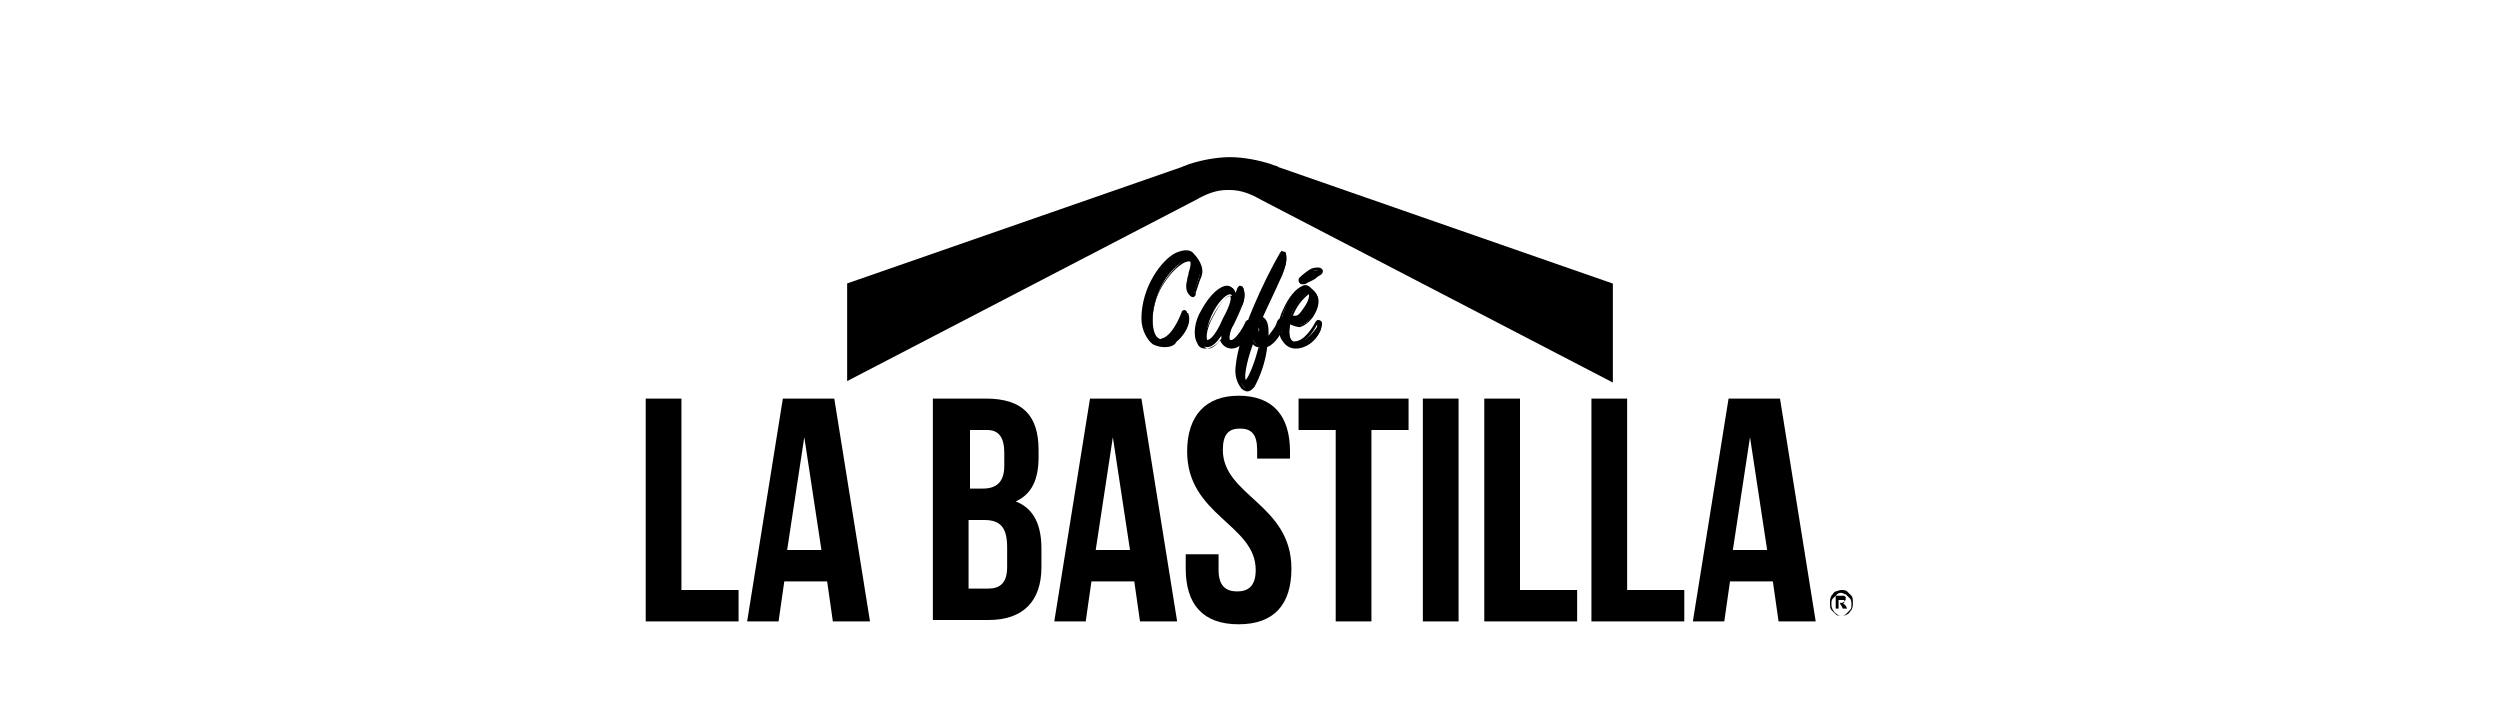
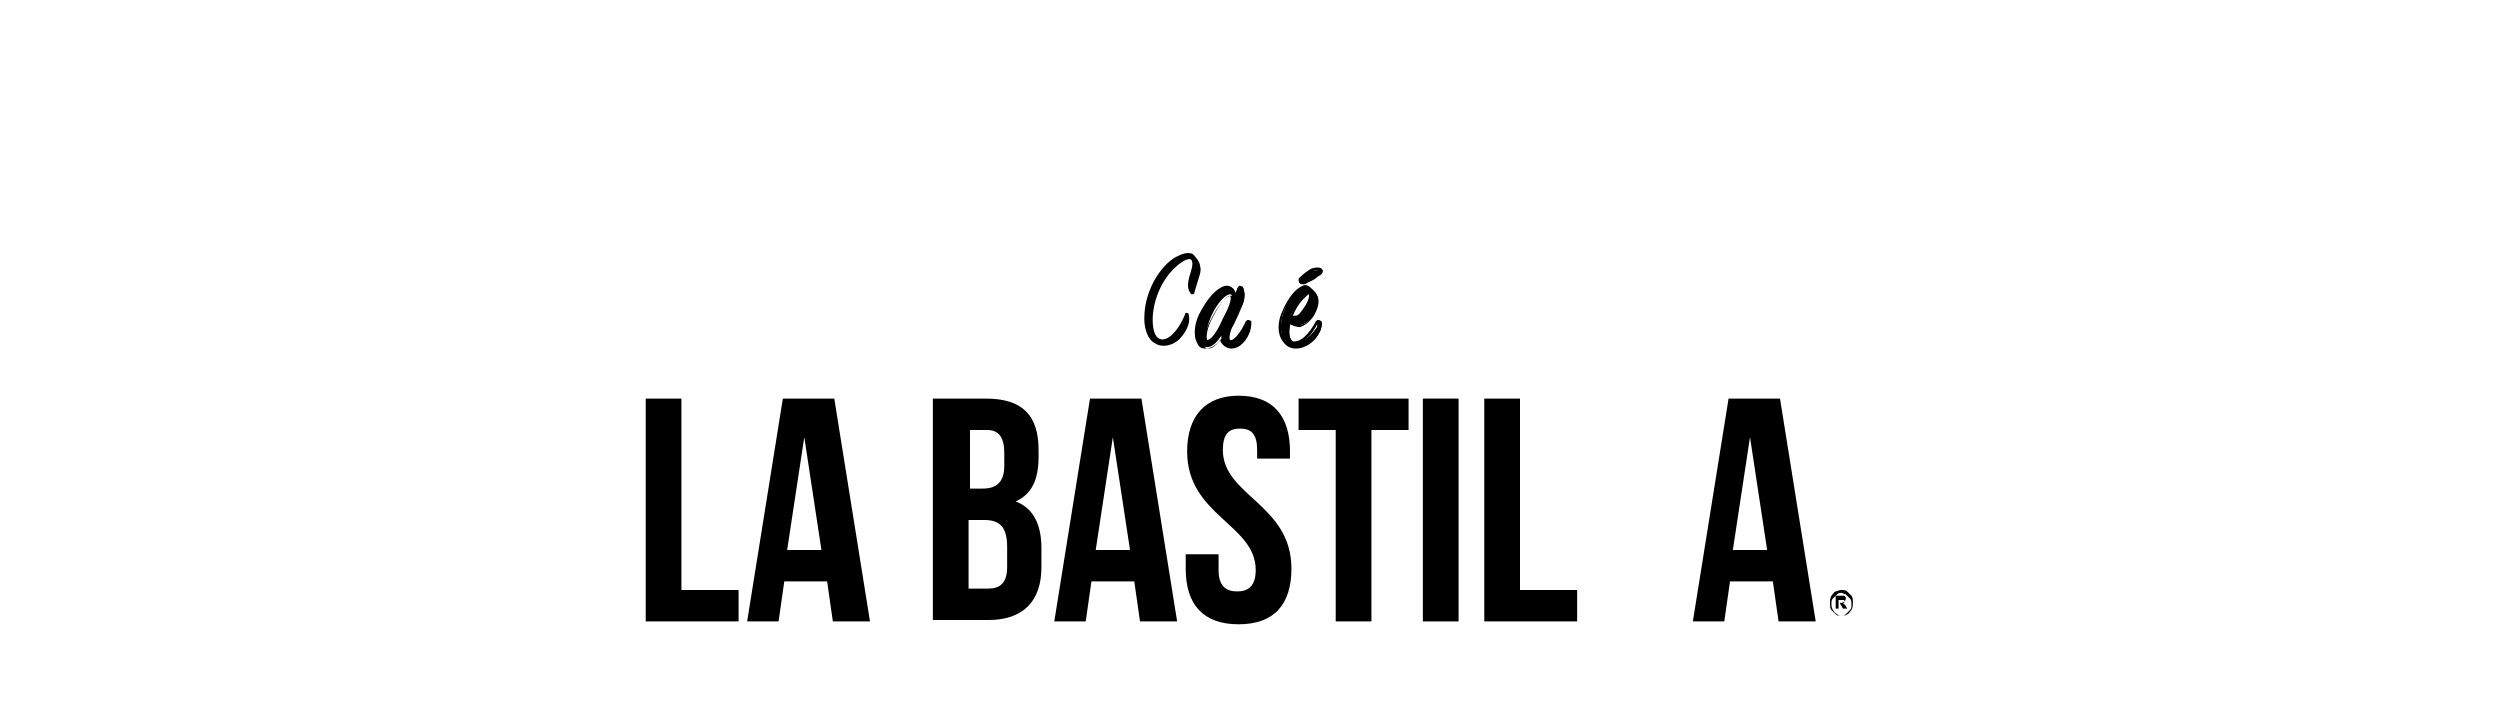
<svg xmlns="http://www.w3.org/2000/svg" xmlns:xlink="http://www.w3.org/1999/xlink" version="1.1" id="Capa_1" x="0px" y="0px" viewBox="0 0 175 50" style="enable-background:new 0 0 175 50;" xml:space="preserve">
  <style type="text/css">
	.st0{clip-path:url(#SVGID_00000008114448623296837510000012299756865408253840_);}
</style>
  <g>
    <g>
      <g>
        <defs>
          <rect id="SVGID_1_" x="59.3" y="6.3" width="53.6" height="24.5" />
        </defs>
        <clipPath id="SVGID_00000145032968997816592110000007925438909597695664_">
          <use xlink:href="#SVGID_1_" style="overflow:visible;" />
        </clipPath>
        <g style="clip-path:url(#SVGID_00000145032968997816592110000007925438909597695664_);">
-           <path d="M89.5,11.7c-0.1-0.1-0.3-0.1-0.5-0.2c-0.9-0.3-2-0.5-2.9-0.5c0,0,0,0,0,0v0c0,0,0,0,0,0c0,0,0,0,0,0v0c0,0,0,0,0,0      c-0.9,0-2,0.2-2.9,0.5c-0.2,0.1-0.3,0.1-0.5,0.2L9.4,37.2v15.4L83.7,14c0.7-0.4,1.4-0.7,2.2-0.7c0,0,0.1,0,0.1,0c0,0,0,0,0,0      l0,0c0,0,0,0,0,0c0,0,0,0,0,0h0c0,0,0,0,0,0c0,0,0.1,0,0.1,0c0.8,0,1.5,0.3,2.2,0.7l74.7,38.8V37.3L89.5,11.7z" />
-         </g>
+           </g>
      </g>
      <g>
        <g>
          <path d="M47.7,27.9v13.4h4v2.2h-6.5V27.9H47.7z" />
          <path d="M58.3,43.5l-0.4-2.8h-3l-0.4,2.8h-2.2l2.5-15.6h3.6l2.5,15.6H58.3z M57.5,38.5l-1.2-7.9l-1.2,7.9H57.5z" />
          <path d="M72.7,31.5V32c0,1.6-0.5,2.6-1.6,3.1c1.3,0.5,1.8,1.7,1.8,3.3v1.3c0,2.4-1.3,3.7-3.7,3.7h-3.9V27.9H69      C71.6,27.9,72.7,29.1,72.7,31.5z M67.8,34.2h1c0.9,0,1.5-0.4,1.5-1.6v-0.9c0-1.1-0.4-1.6-1.2-1.6h-1.2V34.2z M67.8,41.2h1.4      c0.8,0,1.3-0.4,1.3-1.5v-1.4c0-1.4-0.5-1.9-1.6-1.9h-1.1V41.2z" />
          <path d="M79.8,43.5l-0.4-2.8h-3L76,43.5h-2.2l2.5-15.6h3.6l2.5,15.6H79.8z M79.1,38.5l-1.2-7.9l-1.2,7.9H79.1z" />
          <path d="M86.7,27.7c2.4,0,3.6,1.4,3.6,3.9v0.5H88v-0.6c0-1.1-0.4-1.5-1.2-1.5c-0.8,0-1.2,0.4-1.2,1.5c0,3.2,4.8,3.8,4.8,8.3      c0,2.5-1.2,3.9-3.7,3.9s-3.7-1.4-3.7-3.9v-1h2.3v1.1c0,1.1,0.5,1.5,1.3,1.5c0.8,0,1.3-0.4,1.3-1.5c0-3.2-4.8-3.8-4.8-8.3      C83.1,29.1,84.4,27.7,86.7,27.7z" />
          <path d="M98.6,27.9v2.2h-2.6v13.4h-2.5V30.1h-2.6v-2.2H98.6z" />
          <path d="M102.1,27.9v15.6h-2.5V27.9H102.1z" />
          <path d="M106.4,27.9v13.4h4v2.2h-6.5V27.9H106.4z" />
-           <path d="M113.9,27.9v13.4h4v2.2h-6.5V27.9H113.9z" />
          <path d="M124.5,43.5l-0.4-2.8h-3l-0.4,2.8h-2.2l2.5-15.6h3.6l2.5,15.6H124.5z M123.7,38.5l-1.2-7.9l-1.2,7.9H123.7z" />
        </g>
        <path d="M128.9,41.3c0.1,0,0.3,0,0.4,0.1c0.1,0.1,0.2,0.2,0.3,0.3c0.1,0.1,0.1,0.3,0.1,0.5c0,0.2,0,0.3-0.1,0.5     c-0.1,0.1-0.2,0.3-0.3,0.3c-0.1,0.1-0.3,0.1-0.4,0.1c-0.2,0-0.3,0-0.4-0.1c-0.1-0.1-0.2-0.2-0.3-0.3c-0.1-0.1-0.1-0.3-0.1-0.5     c0-0.2,0-0.3,0.1-0.5c0.1-0.1,0.2-0.3,0.3-0.3C128.6,41.4,128.7,41.3,128.9,41.3 M128.9,41.5c-0.1,0-0.2,0-0.3,0.1     c-0.1,0.1-0.2,0.2-0.3,0.3c-0.1,0.1-0.1,0.2-0.1,0.4c0,0.1,0,0.2,0.1,0.4c0.1,0.1,0.1,0.2,0.3,0.3c0.1,0.1,0.2,0.1,0.3,0.1     c0.1,0,0.2,0,0.3-0.1c0.1-0.1,0.2-0.2,0.3-0.3c0.1-0.1,0.1-0.2,0.1-0.4c0-0.1,0-0.3-0.1-0.4c-0.1-0.1-0.2-0.2-0.3-0.3     C129.1,41.6,129,41.5,128.9,41.5 M128.5,42.7v-1h0.2c0.2,0,0.3,0,0.3,0c0.1,0,0.1,0,0.1,0c0,0,0.1,0.1,0.1,0.1c0,0,0,0.1,0,0.1     c0,0.1,0,0.1-0.1,0.2c0,0-0.1,0.1-0.2,0.1c0,0,0,0,0.1,0c0,0,0,0,0.1,0.1c0,0,0,0,0.1,0.1l0.1,0.2H129l-0.1-0.2     c-0.1-0.1-0.1-0.2-0.1-0.2c0,0-0.1,0-0.1,0h0v0.4H128.5z M128.7,42.2L128.7,42.2c0.2,0,0.3,0,0.3,0c0,0,0,0,0.1,0c0,0,0,0,0-0.1     s0-0.1,0-0.1c0,0,0,0-0.1,0c0,0-0.1,0-0.2,0h-0.1V42.2z" />
      </g>
      <g>
        <g>
          <g>
            <path d="M83.2,22c0.2,0.7-0.3,1.4-0.7,1.8c-0.6,0.5-1.3,0.5-1.7,0.2c-0.4-0.2-0.7-0.9-0.7-1.7c0-2.2,1.4-4,2.4-4.4       c0.4-0.2,0.9-0.3,1.1,0c0.2,0.2,0.4,0.5,0.4,0.7c0.1,0.3,0,0.6-0.1,0.9c-0.1,0.3-0.2,0.7-0.3,1c0,0.1-0.1,0.1-0.2,0.1       c-0.2-0.2-0.3-0.5-0.2-1c0.1-0.5,0.4-1.1,0.2-1.4c-0.2-0.3-1.5,0.5-2.2,2c-0.7,1.5-0.6,3-0.2,3.4c0.5,0.5,1.4-0.2,2-1.7       C83.1,21.9,83.2,21.9,83.2,22z" />
-             <path d="M81.5,24.3c-0.3,0-0.6-0.1-0.8-0.2c-0.4-0.3-0.8-1-0.8-1.8c0-2.2,1.4-4.1,2.4-4.6c0.7-0.3,1.1-0.2,1.3,0.1       c0.2,0.2,0.4,0.5,0.5,0.8c0.1,0.3,0.1,0.6-0.1,1c-0.1,0.3-0.2,0.6-0.3,0.9l0,0.1c0,0.1-0.1,0.2-0.2,0.2c0,0-0.1,0-0.2-0.1       c-0.1-0.1-0.4-0.4-0.2-1.1c0-0.2,0.1-0.3,0.1-0.5c0.1-0.3,0.2-0.7,0.1-0.8c0,0,0,0-0.1,0c-0.4,0-1.3,0.7-2,2       c-0.7,1.4-0.6,2.9-0.3,3.3c0.1,0.1,0.3,0.2,0.4,0.1c0.5-0.1,1-0.8,1.4-1.8c0-0.1,0.1-0.2,0.2-0.2c0,0,0,0,0,0       c0.1,0,0.2,0.1,0.2,0.2v0c0.2,0.7-0.3,1.5-0.7,1.9C82.3,24.2,81.9,24.3,81.5,24.3z M83.1,17.8c-0.2,0-0.4,0.1-0.6,0.2       c-0.8,0.4-2.3,2.2-2.3,4.3c0,0.8,0.3,1.4,0.7,1.6c0.4,0.3,1,0.3,1.6-0.2c0.3-0.2,0.8-0.9,0.7-1.6c-0.5,1.1-1,1.7-1.6,1.8       c-0.2,0-0.5,0-0.6-0.2c-0.5-0.5-0.5-2.1,0.2-3.5c0.7-1.3,1.7-2.1,2.1-2.2c0.2,0,0.2,0,0.3,0.1c0.2,0.2,0.1,0.6-0.1,1       c0,0.1-0.1,0.3-0.1,0.5c-0.1,0.4,0,0.7,0.2,0.9l0,0l0-0.1c0.1-0.3,0.2-0.6,0.3-0.9c0.1-0.3,0.1-0.6,0.1-0.8       c-0.1-0.2-0.3-0.5-0.4-0.7C83.4,17.9,83.3,17.8,83.1,17.8z" />
          </g>
          <g>
            <path d="M86.8,20.2c0.1-0.1,0.1-0.2,0.2-0.1c0.1,0.2,0.2,0.6,0,1.1c-0.2,0.5-0.6,1.2-0.8,1.8c-0.2,0.6-0.2,1,0.1,1       c0.3,0,0.8-0.7,1.1-1.4c0-0.1,0.1-0.1,0.1,0s0,0.3-0.1,0.6c-0.2,0.6-0.7,1.1-1.2,1.1c-0.4,0-0.7-0.4-0.7-0.8       c-0.3,0.4-0.6,0.8-1,0.8c-0.8,0-0.9-1.3-0.2-2.5c0.7-1.2,1.3-1.7,1.7-1.7c0.4,0,0.5,0.3,0.5,0.7C86.6,20.6,86.7,20.4,86.8,20.2       z M86.1,20.6c-0.3,0-0.9,0.6-1.3,1.5c-0.4,0.9-0.5,1.8-0.2,1.8c0.3,0,0.8-0.6,1.2-1.5C86.3,21.3,86.4,20.6,86.1,20.6z" />
            <path d="M86.2,24.4C86.2,24.4,86.2,24.4,86.2,24.4c-0.4,0-0.7-0.3-0.8-0.6c-0.2,0.3-0.6,0.6-1,0.6c-0.3,0-0.5-0.1-0.6-0.4       c-0.3-0.5-0.2-1.5,0.3-2.3c0.6-1.1,1.3-1.7,1.8-1.7c0.2,0,0.3,0.1,0.4,0.2c0.1,0.1,0.1,0.2,0.2,0.3c0-0.1,0.1-0.2,0.1-0.3l0,0       c0,0,0.1-0.2,0.2-0.2c0,0,0,0,0,0c0,0,0.1,0,0.2,0.1c0.1,0.2,0.2,0.7,0,1.2c-0.1,0.2-0.2,0.5-0.3,0.7c-0.2,0.4-0.3,0.7-0.5,1       c-0.2,0.4-0.2,0.7-0.1,0.8c0,0,0,0,0.1,0c0.2,0,0.7-0.6,1-1.3c0.1-0.1,0.1-0.1,0.2-0.1c0,0,0.1,0,0.2,0.1c0,0.1,0,0.4-0.1,0.7       C87.3,23.8,86.8,24.4,86.2,24.4z M85.6,23.1v0.4c0,0.3,0.1,0.7,0.6,0.7c0.4,0,0.9-0.5,1.1-1c0.1-0.1,0.1-0.3,0.1-0.4       c-0.3,0.6-0.7,1.3-1.1,1.3c-0.1,0-0.2,0-0.3-0.1c-0.2-0.2,0-0.7,0.1-1c0.1-0.3,0.3-0.7,0.5-1c0.1-0.3,0.3-0.5,0.3-0.7       c0.2-0.5,0.1-0.8,0-1c0,0,0,0,0,0l0,0c-0.1,0.1-0.2,0.3-0.3,0.6l-0.2,0.6l0-0.4c0,0.4-0.3,1.1-0.5,1.5       c-0.5,1.1-0.9,1.6-1.3,1.6c0,0,0,0,0,0c-0.1,0-0.2-0.1-0.2-0.1c-0.2-0.3,0-1.1,0.4-1.8c0.4-0.8,1-1.6,1.4-1.6c0,0,0,0,0,0l0,0       c0.1,0,0.1,0.1,0.2,0.1c0,0.1,0,0.1,0,0.2l0,0c0-0.2,0-0.4-0.1-0.5c-0.1-0.1-0.1-0.1-0.2-0.1c-0.4,0-1,0.4-1.6,1.6       c-0.5,0.9-0.5,1.7-0.3,2.1c0.1,0.2,0.2,0.3,0.4,0.3c0.3,0,0.6-0.3,0.9-0.7L85.6,23.1z M86.1,20.7c-0.2,0-0.7,0.5-1.2,1.5       c-0.4,0.7-0.5,1.4-0.4,1.6c0,0,0,0,0,0c0.1,0,0.5-0.1,1.1-1.5C86.2,21.2,86.2,20.8,86.1,20.7L86.1,20.7       C86.1,20.7,86.1,20.7,86.1,20.7z M86.9,20.2L86.9,20.2L86.9,20.2z" />
          </g>
          <g>
-             <path d="M88.7,23.4c0,0.1,0,0.2,0,0.3c0.3-0.3,0.6-0.8,0.9-1.3c0-0.1,0.1-0.1,0.2,0c0,0.2,0,0.4-0.1,0.6       c-0.1,0.2-0.5,0.8-1,1.1c-0.1,1-0.5,2.2-0.9,2.8c-0.3,0.4-0.5,0.5-0.7,0.2c-0.2-0.2-0.5-0.6-0.4-1.5c0.2-2.3,2.1-6.2,3.1-7.9       c0.1-0.1,0.2-0.1,0.2,0c0.1,0.3,0.1,0.8-0.3,1.5c-0.3,0.7-0.9,1.8-1.4,2.9C88.6,22.4,88.7,22.8,88.7,23.4z M87.1,26.7       c0.2,0.3,0.8-1.1,1.1-2.5c-0.2,0-0.4-0.2-0.5-0.4C87.2,25.2,86.9,26.5,87.1,26.7z M88.3,23.2c0-0.4-0.1-0.7-0.1-0.7       c-0.1,0-0.2,0.6-0.2,0.8c0,0.3,0.1,0.5,0.2,0.6C88.2,23.7,88.3,23.4,88.3,23.2z" />
-             <path d="M87.3,27.4c-0.1,0-0.3-0.1-0.4-0.2c-0.3-0.4-0.5-0.9-0.4-1.6c0.2-2.2,2-6,3.1-7.9c0.1-0.1,0.1-0.2,0.2-0.1       c0.1,0,0.2,0.1,0.2,0.2c0.1,0.4,0,0.9-0.3,1.6l-0.1,0.2c-0.3,0.7-0.8,1.7-1.2,2.6c0.4,0.2,0.4,0.8,0.4,1.2c0,0,0,0,0,0.1       c0.2-0.3,0.5-0.6,0.6-1c0.1-0.2,0.2-0.2,0.2-0.2c0,0,0.1,0,0.2,0.2c0,0.2,0,0.4-0.1,0.7c-0.1,0.3-0.5,0.9-1,1.1       c-0.1,1-0.5,2.1-0.9,2.8C87.6,27.3,87.5,27.4,87.3,27.4C87.3,27.4,87.3,27.4,87.3,27.4z M89.8,17.9c-1,1.9-2.8,5.7-3,7.8       c-0.1,0.6,0,1.1,0.3,1.4c0.1,0.1,0.2,0.1,0.2,0.1c0.1,0,0.2-0.1,0.3-0.3c0.4-0.6,0.7-1.7,0.9-2.7l0-0.1l0.1,0       c0.5-0.2,0.9-0.8,0.9-1c0-0.1,0.1-0.3,0.1-0.5c-0.2,0.5-0.6,1-0.9,1.3L88.5,24l0-0.3c0-0.1,0-0.2,0-0.3v0c0-0.6-0.1-1-0.4-1.1       l-0.1,0l0-0.1c0.4-1,0.9-2,1.3-2.7l0.1-0.2C89.9,18.5,89.8,18.1,89.8,17.9z M87.1,26.9c-0.1,0-0.1,0-0.2-0.1       c-0.3-0.4,0.3-2.3,0.6-3l0.1-0.3l0.1,0.3c0.1,0.2,0.2,0.3,0.4,0.3l0.1,0l0,0.1C88.1,25.3,87.5,26.8,87.1,26.9       C87.1,26.9,87.1,26.9,87.1,26.9z M87.2,26.7L87.2,26.7L87.2,26.7C87.2,26.7,87.2,26.7,87.2,26.7z M87.7,24.1       c-0.5,1.4-0.6,2.3-0.5,2.5c0.2-0.2,0.6-1.1,0.9-2.3C87.9,24.3,87.8,24.2,87.7,24.1z M88.3,24.1l-0.1,0c-0.1,0-0.3-0.2-0.3-0.7       c0,0,0-0.8,0.2-0.9l0.1,0l0.1,0c0.2,0.1,0.2,0.8,0.2,0.8v0c0,0.2,0,0.5-0.1,0.7L88.3,24.1z M88.1,22.9c0,0.1,0,0.3,0,0.5       c0,0.1,0,0.2,0,0.3c0-0.2,0-0.3,0-0.5C88.2,23.1,88.1,23,88.1,22.9z" />
-           </g>
+             </g>
          <g>
            <path d="M90.7,24c0.7,0,1.3-0.8,1.7-1.4c0-0.1,0.1-0.1,0.1,0c0,0.1,0,0.4-0.1,0.6c-0.3,0.6-1,1.1-1.6,1.1       c-1.1,0-1.4-1.3-0.9-2.6c0.5-1.3,1.4-1.8,1.8-1.5c0.2,0.2,0.4,0.3,0.5,0.5c0.1,0.2,0.1,0.9-0.3,1.4c-0.4,0.6-1,0.9-1.5,0.3       C90.1,23.3,90.3,24,90.7,24z M91.4,21.7c0.3-0.4,0.4-1,0.3-1.1c-0.2-0.2-0.9,0.4-1.3,1.4c0,0.1-0.1,0.1-0.1,0.2       C90.8,22.5,91.1,22,91.4,21.7z M92.4,19.2c-0.3,0.2-0.7,0.5-1,0.6c-0.2,0.1-0.3,0.1-0.4,0c-0.1,0-0.1-0.1,0-0.2       c0.2-0.2,0.6-0.5,0.8-0.6c0.2-0.1,0.5-0.1,0.6,0C92.5,19,92.5,19.1,92.4,19.2z" />
            <path d="M90.7,24.4c-0.4,0-0.7-0.2-0.9-0.5c-0.4-0.5-0.4-1.4,0-2.2c0.4-0.9,0.9-1.5,1.4-1.7c0.2-0.1,0.4,0,0.5,0.1       c0.2,0.2,0.4,0.3,0.5,0.6c0.2,0.3,0.1,0.9-0.3,1.5c-0.3,0.4-0.6,0.6-0.9,0.7c-0.2,0-0.5-0.1-0.7-0.2c-0.1,0.5-0.1,0.9,0.1,1.1       c0.1,0.1,0.1,0.1,0.2,0.1c0,0,0,0,0,0c0.7,0,1.3-1,1.5-1.4c0.1-0.1,0.1-0.1,0.2-0.1c0,0,0.1,0,0.2,0.1c0.1,0.1,0,0.5-0.1,0.7       C92.1,23.9,91.4,24.4,90.7,24.4C90.7,24.4,90.7,24.4,90.7,24.4z M91.4,20.2c-0.1,0-0.1,0-0.2,0c-0.3,0.1-0.9,0.6-1.3,1.5       c-0.3,0.8-0.3,1.6,0,2c0.2,0.3,0.4,0.4,0.7,0.4c0,0,0,0,0,0c0.6,0,1.2-0.4,1.5-1c0.1-0.1,0.1-0.3,0.1-0.4       c-0.3,0.6-0.9,1.4-1.6,1.4c0,0,0,0-0.1,0h0c-0.2,0-0.3-0.1-0.4-0.2C90,23.6,90,23,90.2,22.4l0.1-0.2l0,0l0,0       c0-0.1,0-0.1,0.1-0.2c0.3-0.9,0.9-1.4,1.2-1.5c0.1,0,0.2,0,0.2,0.1c0.2,0.2-0.2,1-0.3,1.2l0,0c-0.2,0.3-0.4,0.6-0.7,0.7       c-0.1,0-0.2,0-0.3-0.1c0.2,0.2,0.4,0.3,0.6,0.3c0.3,0,0.6-0.3,0.7-0.6c0.3-0.5,0.4-1.1,0.3-1.3c-0.1-0.2-0.3-0.3-0.5-0.5       C91.5,20.2,91.4,20.2,91.4,20.2z M90.5,22.1c0.1,0,0.1,0,0.2,0c0.2,0,0.4-0.3,0.6-0.6l0,0c0.3-0.4,0.4-0.9,0.3-0.9c0,0,0,0,0,0       C91.5,20.7,90.9,21.1,90.5,22.1C90.6,22.1,90.5,22.1,90.5,22.1z M91.2,19.9c-0.1,0-0.2,0-0.2-0.1c-0.1-0.1-0.1-0.1-0.1-0.2       c0-0.1,0-0.1,0.1-0.2c0.2-0.2,0.6-0.5,0.8-0.6c0.3-0.1,0.6-0.1,0.7,0c0.1,0.1,0.1,0.1,0.1,0.2c0,0,0,0.1-0.1,0.2l0,0       c-0.1,0.1-0.2,0.1-0.3,0.2c-0.2,0.2-0.5,0.3-0.7,0.4C91.4,19.9,91.3,19.9,91.2,19.9z M91.1,19.7L91.1,19.7L91.1,19.7z        M91.1,19.6c0.1,0,0.2,0,0.3,0c0.1-0.1,0.4-0.2,0.6-0.4c0.1-0.1,0.2-0.1,0.3-0.2c-0.1-0.1-0.3-0.1-0.4,0       C91.7,19.2,91.4,19.4,91.1,19.6z" />
          </g>
        </g>
      </g>
    </g>
  </g>
</svg>